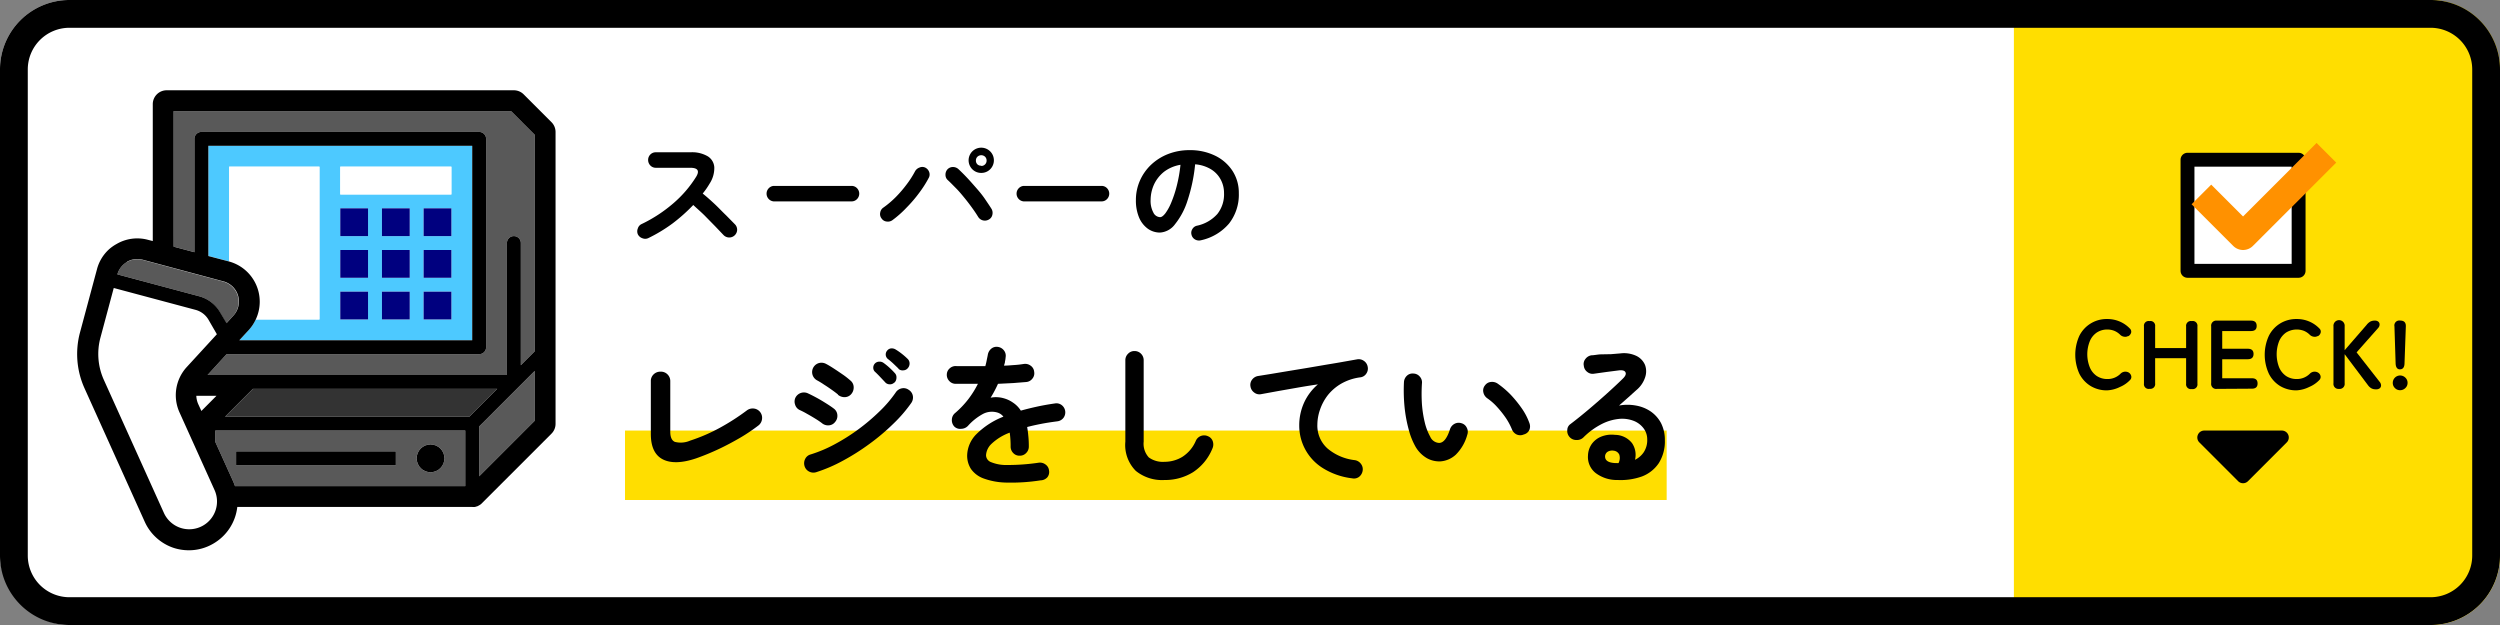
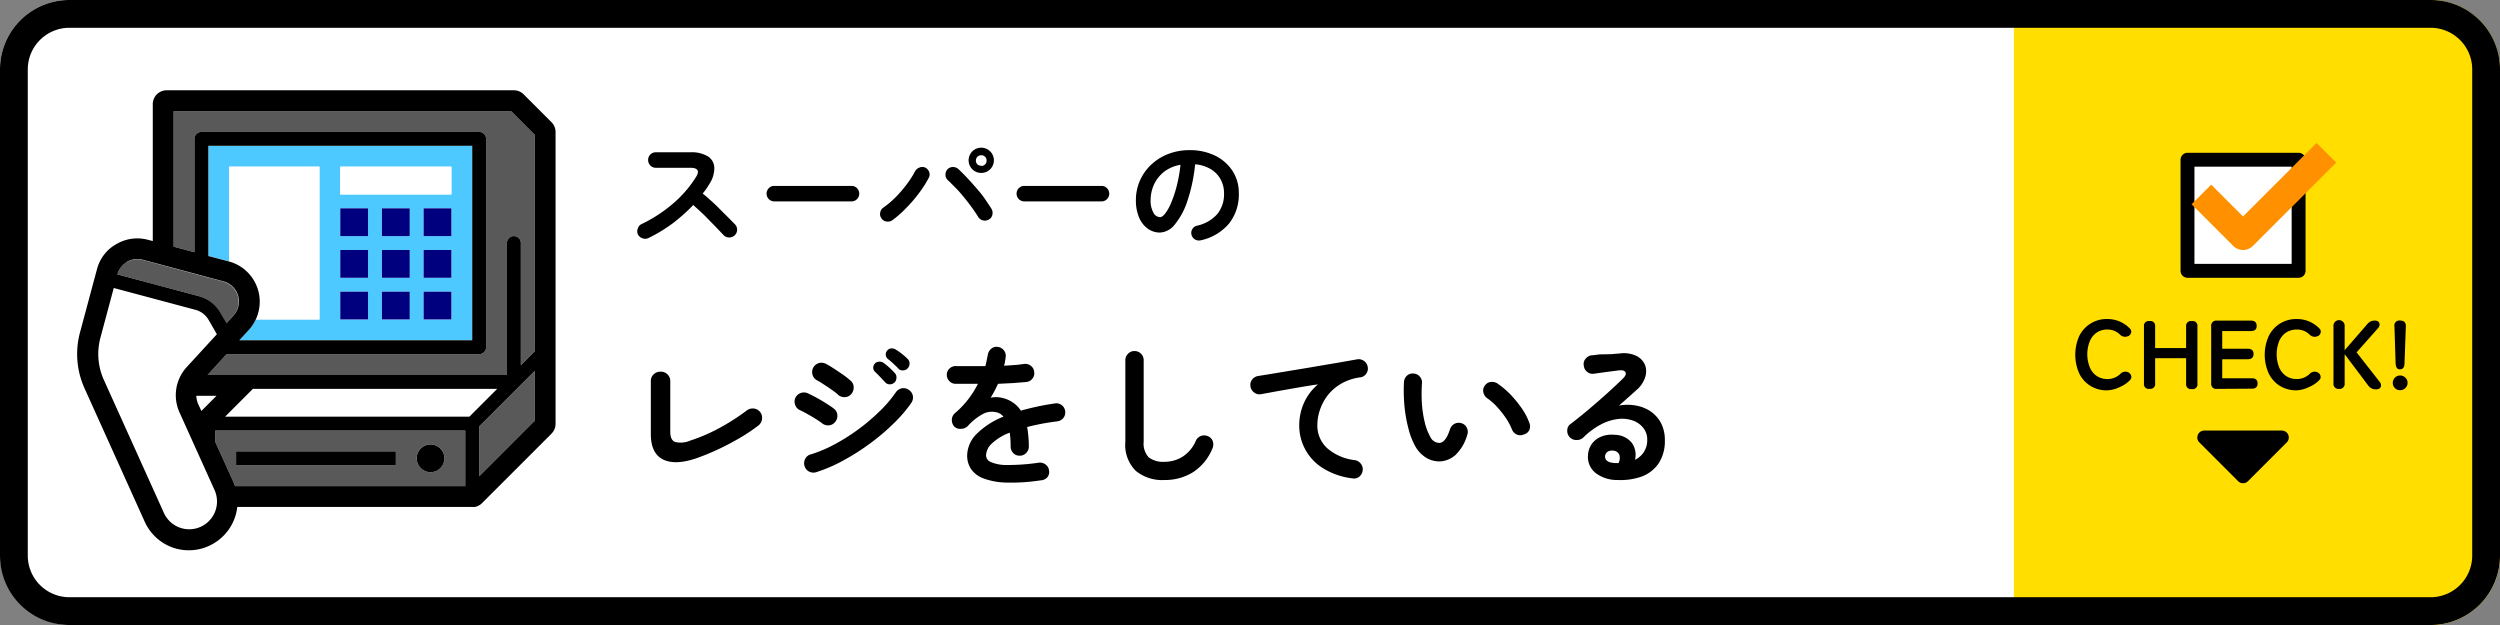
<svg xmlns="http://www.w3.org/2000/svg" id="レイヤー_1" data-name="レイヤー 1" viewBox="0 0 360 90">
  <rect x="0" y="0" width="360" height="90" fill="#808080" stroke="none" />
  <defs>
    <style>.cls-1,.cls-6{fill:none;}.cls-2,.cls-5{fill:#fff;}.cls-3{fill:#ffde00;}.cls-4{clip-path:url(#clip-path);}.cls-5{stroke:#000;stroke-linecap:round;stroke-width:2px;}.cls-5,.cls-6{stroke-linejoin:round;}.cls-6{stroke:#ff9100;stroke-width:4px;}.cls-7{clip-path:url(#clip-path-2);}.cls-8{fill:#595959;}.cls-9{fill:#333;}.cls-10{fill:#4dc9ff;}.cls-11{fill:#00007f;}</style>
    <clipPath id="clip-path">
      <rect class="cls-1" x="298" y="20" width="50" height="50" />
    </clipPath>
    <clipPath id="clip-path-2">
      <rect class="cls-1" x="10" y="10" width="70" height="70" />
    </clipPath>
  </defs>
  <rect class="cls-2" width="360" height="90" rx="10" />
  <path class="cls-3" d="M350,90H290V0h60a10,10,0,0,1,10,10V80A10,10,0,0,1,350,90Z" />
  <g class="cls-4">
    <path d="M303.43,56.21a4.46,4.46,0,0,1-2.37-.62,4.38,4.38,0,0,1-1.64-1.79,6.64,6.64,0,0,1,0-5.43,4.38,4.38,0,0,1,4-2.43,4.51,4.51,0,0,1,1.82.36,4.41,4.41,0,0,1,1.45,1,.62.62,0,0,1,.19.62.87.87,0,0,1-.38.48l-.07,0a.81.81,0,0,1-.52.09,1,1,0,0,1-.62-.3,2.56,2.56,0,0,0-.83-.55,2.68,2.68,0,0,0-1-.19,2.72,2.72,0,0,0-1.53.44,2.8,2.8,0,0,0-1,1.25,5.06,5.06,0,0,0,0,3.75,2.8,2.8,0,0,0,1,1.25,2.72,2.72,0,0,0,1.53.44,2.6,2.6,0,0,0,1.87-.74,1,1,0,0,1,.58-.31,1,1,0,0,1,.56.08l0,0a.8.8,0,0,1,.41.47.61.61,0,0,1-.15.64,4.27,4.27,0,0,1-1.45,1A4.66,4.66,0,0,1,303.43,56.21Z" />
    <path d="M309.5,56a.68.68,0,0,1-.77-.77V47a.68.68,0,0,1,.77-.77h.07a.68.68,0,0,1,.77.77v3.12h4.46V47a.69.69,0,0,1,.78-.77h.08a.68.68,0,0,1,.77.77v8.26a.68.68,0,0,1-.77.77h-.08a.69.69,0,0,1-.78-.77V51.58h-4.46v3.64a.68.68,0,0,1-.77.77Z" />
    <path d="M319.23,56a.72.72,0,0,1-.82-.82V47a.73.73,0,0,1,.82-.83h4.9c.55,0,.83.25.83.76s-.28.74-.83.74H320v2.55h3.68c.55,0,.83.25.83.75s-.28.76-.83.76H320v2.74h4.27c.55,0,.82.25.82.75s-.27.75-.82.75Z" />
    <path d="M330.71,56.21a4.51,4.51,0,0,1-2.37-.62,4.36,4.36,0,0,1-1.63-1.79,6.54,6.54,0,0,1,0-5.43,4.36,4.36,0,0,1,1.63-1.79,4.43,4.43,0,0,1,2.37-.64,4.53,4.53,0,0,1,1.83.36,4.41,4.41,0,0,1,1.45,1,.6.6,0,0,1,.18.62.79.79,0,0,1-.38.48l-.07,0a.78.78,0,0,1-.51.09,1,1,0,0,1-.62-.3,2.56,2.56,0,0,0-.83-.55,2.9,2.9,0,0,0-2.57.25,2.88,2.88,0,0,0-1,1.25,5.2,5.2,0,0,0,0,3.75,2.88,2.88,0,0,0,1,1.25,2.71,2.71,0,0,0,1.52.44,2.62,2.62,0,0,0,1.88-.74,1,1,0,0,1,.57-.31,1,1,0,0,1,.56.08l0,0a.78.78,0,0,1,.42.47.63.63,0,0,1-.15.64,4.31,4.31,0,0,1-1.46,1A4.63,4.63,0,0,1,330.71,56.21Z" />
    <path d="M336.82,56a.72.72,0,0,1-.8-.82V47a.81.81,0,1,1,1.61,0v3.43l3.15-3.63a1.86,1.86,0,0,1,.56-.5,1.35,1.35,0,0,1,.64-.13.71.71,0,0,1,.52.17.52.52,0,0,1,.16.41.72.72,0,0,1-.17.44l-3.14,3.55L342.68,55a.8.8,0,0,1,.19.47.53.53,0,0,1-.16.42.8.8,0,0,1-.59.17,1.21,1.21,0,0,1-.67-.16,1.57,1.57,0,0,1-.46-.43L337.63,51v4.19A.72.72,0,0,1,336.82,56Z" />
    <path d="M345.61,56.19a1,1,0,0,1-.74-.31,1,1,0,0,1-.31-.74,1.06,1.06,0,0,1,1.05-1.07,1.07,1.07,0,0,1,.76.31,1,1,0,0,1,.32.76,1,1,0,0,1-.32.74A1.07,1.07,0,0,1,345.61,56.19Zm0-3c-.4,0-.61-.28-.64-.83L344.8,47a.71.71,0,0,1,.81-.84c.58,0,.85.28.83.84l-.19,5.33C346.24,52.9,346,53.18,345.62,53.18Z" />
    <rect class="cls-5" x="315" y="23" width="16" height="16" />
    <polyline class="cls-6" points="317 28 323 34 335 22" />
    <path d="M322.29,69.29l-5.58-5.58a1,1,0,0,1,.7-1.71h11.18a1,1,0,0,1,.7,1.71l-5.58,5.58A1,1,0,0,1,322.29,69.29Z" />
  </g>
-   <rect class="cls-3" x="90" y="62" width="150" height="10" />
  <path d="M93.33,34.3a1.06,1.06,0,0,1-.84,0,1.11,1.11,0,0,1-.64-.56,1.09,1.09,0,0,1,0-.85,1,1,0,0,1,.55-.63,20.6,20.6,0,0,0,4.58-3,16.57,16.57,0,0,0,3.27-3.81c.52-.86.24-1.29-.87-1.29H94.43a1.07,1.07,0,0,1-.78-.33,1.14,1.14,0,0,1-.32-.79,1.1,1.1,0,0,1,.32-.79,1.06,1.06,0,0,1,.78-.32h5a4.45,4.45,0,0,1,2.49.58,2,2,0,0,1,.94,1.59,4.1,4.1,0,0,1-.67,2.33,10.92,10.92,0,0,1-1,1.44c.56.45,1.12.95,1.71,1.5S104,30.48,104.55,31l1.29,1.31a1.12,1.12,0,0,1,.31.79A1.14,1.14,0,0,1,105,34.2a1.16,1.16,0,0,1-.79-.33L103,32.6,101.43,31c-.55-.54-1.09-1-1.6-1.48a24.81,24.81,0,0,1-3,2.67A22,22,0,0,1,93.33,34.3Z" />
  <path d="M111.4,29a1.12,1.12,0,0,1,0-2.23h11.22a1.07,1.07,0,0,1,.79.33,1.12,1.12,0,0,1,0,1.57,1.07,1.07,0,0,1-.79.33Z" />
  <path d="M128.5,31.71a1.11,1.11,0,0,1-.83.19,1,1,0,0,1-.73-.45,1,1,0,0,1-.19-.83,1.05,1.05,0,0,1,.46-.73A13.46,13.46,0,0,0,129,28.37a17.41,17.41,0,0,0,1.6-1.87,13.59,13.59,0,0,0,1.15-1.8,1.17,1.17,0,0,1,.65-.57,1,1,0,0,1,.83,0,1.13,1.13,0,0,1,.57.64,1,1,0,0,1-.07.86,16,16,0,0,1-1.35,2.12,19.36,19.36,0,0,1-1.83,2.14A15.21,15.21,0,0,1,128.5,31.71Zm13.88-.09a1.13,1.13,0,0,1-1.53-.4c-.22-.36-.49-.77-.83-1.24s-.7-.95-1.1-1.44-.82-1-1.24-1.42-.81-.83-1.17-1.16a1,1,0,0,1-.36-.77,1.14,1.14,0,0,1,.29-.81,1.07,1.07,0,0,1,.78-.33,1.16,1.16,0,0,1,.8.31c.4.37.83.8,1.28,1.28s.9,1,1.34,1.5.85,1,1.22,1.55.68,1,.92,1.39a1.15,1.15,0,0,1,.12.85A1,1,0,0,1,142.38,31.62ZM141.3,24.9a1.79,1.79,0,0,1-1.29-.53,1.82,1.82,0,1,1,2.58,0A1.79,1.79,0,0,1,141.3,24.9Zm0-1a.75.75,0,0,0,.55-.23.74.74,0,0,0,.22-.55.75.75,0,0,0-.22-.55.8.8,0,0,0-1.1,0,.75.75,0,0,0-.22.55.74.74,0,0,0,.22.55A.75.75,0,0,0,141.3,23.86Z" />
  <path d="M147.4,29a1.12,1.12,0,0,1,0-2.23h11.22a1.07,1.07,0,0,1,.79.33,1.12,1.12,0,0,1,0,1.57,1.07,1.07,0,0,1-.79.33Z" />
  <path d="M172.93,34.6a1.14,1.14,0,0,1-.85-.12,1.06,1.06,0,0,1-.5-.67,1,1,0,0,1,.12-.82,1,1,0,0,1,.67-.49,5.42,5.42,0,0,0,2.94-1.7,4.54,4.54,0,0,0,.95-3,4.05,4.05,0,0,0-.51-2,3.85,3.85,0,0,0-1.43-1.46,5.22,5.22,0,0,0-2.22-.68A24.11,24.11,0,0,1,171,28.89a10.43,10.43,0,0,1-1.8,3.4,2.91,2.91,0,0,1-2.17,1.2,3,3,0,0,1-1.75-.56,3.85,3.85,0,0,1-1.25-1.6,6.32,6.32,0,0,1-.46-2.51,6.89,6.89,0,0,1,.57-2.79,7.09,7.09,0,0,1,1.61-2.3,7.62,7.62,0,0,1,2.46-1.55,8.42,8.42,0,0,1,3.1-.56,8.2,8.2,0,0,1,3.65.79,6.21,6.21,0,0,1,2.51,2.18,5.78,5.78,0,0,1,.92,3.24,6.74,6.74,0,0,1-1.4,4.35A7.33,7.33,0,0,1,172.93,34.6Zm-5.87-3.33c.21,0,.46-.18.75-.55a7.35,7.35,0,0,0,.85-1.55,17.15,17.15,0,0,0,.79-2.39,20.89,20.89,0,0,0,.54-3.05,5.36,5.36,0,0,0-2.36,1,5.12,5.12,0,0,0-1.44,1.81,5.48,5.48,0,0,0-.5,2.21,3.54,3.54,0,0,0,.39,1.85A1.12,1.12,0,0,0,167.06,31.27Z" />
  <path d="M100.25,66c-2,.68-3.62.74-4.78.16s-1.75-1.8-1.75-3.66V54.91a1.31,1.31,0,0,1,.4-1,1.37,1.37,0,0,1,1-.39,1.33,1.33,0,0,1,1,.39,1.35,1.35,0,0,1,.4,1v7.26c0,.78.22,1.27.66,1.46a3.39,3.39,0,0,0,2.2-.18,25,25,0,0,0,4.3-1.86,32,32,0,0,0,3.88-2.5,1.39,1.39,0,0,1,1-.26,1.34,1.34,0,0,1,1.17,1.53,1.35,1.35,0,0,1-.52.91,26.06,26.06,0,0,1-2.6,1.75c-1,.58-2,1.12-3.08,1.63A34.71,34.71,0,0,1,100.25,66Z" />
  <path d="M118.34,60.92c-.21-.16-.51-.37-.9-.61s-.79-.48-1.21-.71a11.12,11.12,0,0,0-1.06-.55,1.24,1.24,0,0,1-.68-.8,1.31,1.31,0,0,1,.06-1,1.37,1.37,0,0,1,1.83-.59c.35.16.76.37,1.24.63s.94.54,1.4.83.81.53,1.08.74a1.25,1.25,0,0,1,.48.91,1.32,1.32,0,0,1-.33,1,1.22,1.22,0,0,1-.91.48A1.37,1.37,0,0,1,118.34,60.92ZM117.52,68a1.34,1.34,0,0,1-1-.09,1.3,1.3,0,0,1-.67-.81,1.37,1.37,0,0,1,.09-1,1.21,1.21,0,0,1,.79-.66A19.14,19.14,0,0,0,120.15,64a28.13,28.13,0,0,0,3.43-2.16,29,29,0,0,0,3.06-2.59A17.56,17.56,0,0,0,129,56.49a1.36,1.36,0,0,1,.86-.57,1.26,1.26,0,0,1,1,.22,1.28,1.28,0,0,1,.59.86,1.37,1.37,0,0,1-.21,1,20.22,20.22,0,0,1-2.58,3,30.66,30.66,0,0,1-3.43,2.9,32.27,32.27,0,0,1-3.85,2.44A21.77,21.77,0,0,1,117.52,68Zm3.15-11.19q-.32-.27-.87-.66c-.38-.27-.76-.53-1.16-.78a10.85,10.85,0,0,0-1-.61,1.35,1.35,0,0,1,.33-2.49,1.41,1.41,0,0,1,1,.14c.33.17.72.41,1.18.71s.91.61,1.35.91a12.72,12.72,0,0,1,1,.8,1.24,1.24,0,0,1,.43.94,1.43,1.43,0,0,1-.37,1,1.25,1.25,0,0,1-.94.42A1.47,1.47,0,0,1,120.67,56.85Zm8.12-1.74a.83.83,0,0,1-.67.27.85.85,0,0,1-.68-.32l-.69-.73c-.27-.29-.52-.54-.76-.76a.78.78,0,0,1-.24-.55.86.86,0,0,1,.84-.9.94.94,0,0,1,.63.17,8.72,8.72,0,0,1,.83.67q.47.43.78.78a.86.86,0,0,1,.26.69A1,1,0,0,1,128.79,55.11Zm.59-2-.73-.7q-.43-.4-.81-.69a.84.84,0,0,1-.09-1.19.83.83,0,0,1,.56-.32,1.06,1.06,0,0,1,.65.15,8.19,8.19,0,0,1,.87.6,9.6,9.6,0,0,1,.85.74.91.91,0,0,1,.3.66,1,1,0,0,1-.26.7.86.86,0,0,1-.65.31A.85.85,0,0,1,129.38,53.11Z" />
  <path d="M149.84,69.17a27.41,27.41,0,0,1-5,.32,10,10,0,0,1-3.25-.61,3.8,3.8,0,0,1-1.77-1.35,3.54,3.54,0,0,1-.55-1.93,4.5,4.5,0,0,1,1.33-3.08A11.37,11.37,0,0,1,144.49,60a1.71,1.71,0,0,0-.85-.59,2.76,2.76,0,0,0-2.17.24,8,8,0,0,0-2.08,1.67,1.37,1.37,0,0,1-1,.43,1.18,1.18,0,0,1-1-.36,1.36,1.36,0,0,1-.32-1,1.27,1.27,0,0,1,.45-.9,13.31,13.31,0,0,0,1.91-2,13.86,13.86,0,0,0,1.39-2.22l-1.77,0c-.55,0-1,0-1.42,0a1.23,1.23,0,0,1-.92-.39,1.26,1.26,0,0,1-.37-.93,1.19,1.19,0,0,1,.41-.9,1.26,1.26,0,0,1,1-.33h1.86l2.28,0c.07-.27.14-.54.19-.81s.11-.53.16-.79a1.45,1.45,0,0,1,.48-.89,1.19,1.19,0,0,1,.95-.28,1.31,1.31,0,0,1,.88.49,1.22,1.22,0,0,1,.26,1,3.36,3.36,0,0,1-.09.6c0,.2-.09.41-.15.61.56,0,1.08-.06,1.56-.09s.92-.09,1.3-.15a1.31,1.31,0,0,1,1,.26,1.18,1.18,0,0,1,.49.87,1.19,1.19,0,0,1-.27,1,1.23,1.23,0,0,1-.87.47l-1.87.15-2.2.11a16.73,16.73,0,0,1-1.06,2,3.58,3.58,0,0,1,1-.07,3.94,3.94,0,0,1,.92.16,4.21,4.21,0,0,1,1.29.61A3.87,3.87,0,0,1,147,59.13c.72-.2,1.48-.39,2.3-.57s1.67-.33,2.58-.46a1.25,1.25,0,0,1,1,.23,1.32,1.32,0,0,1,.26,1.84,1.3,1.3,0,0,1-.88.5c-.85.11-1.63.23-2.35.37s-1.39.29-2,.45c.07.39.13.83.17,1.3a14.31,14.31,0,0,1,.07,1.51,1.28,1.28,0,0,1-.39.94,1.23,1.23,0,0,1-.93.38,1.21,1.21,0,0,1-.92-.38,1.31,1.31,0,0,1-.38-.94,13.43,13.43,0,0,0-.13-2,7.67,7.67,0,0,0-2.61,1.6,2.46,2.46,0,0,0-.8,1.64,1.08,1.08,0,0,0,.7,1,5.73,5.73,0,0,0,2.36.42,30.42,30.42,0,0,0,4.51-.33,1.32,1.32,0,0,1,1,.26,1.19,1.19,0,0,1,.5.86,1.2,1.2,0,0,1-.26,1A1.35,1.35,0,0,1,149.84,69.17Z" />
  <path d="M167.7,69.12a6,6,0,0,1-4.14-1.31,5.27,5.27,0,0,1-1.51-4.21V51.88a1.28,1.28,0,0,1,.39-.94,1.24,1.24,0,0,1,.93-.39,1.28,1.28,0,0,1,.94.39,1.31,1.31,0,0,1,.38.94V63.6a2.9,2.9,0,0,0,.74,2.27,3.44,3.44,0,0,0,2.27.63,4.92,4.92,0,0,0,2.57-.72,5.12,5.12,0,0,0,1.94-2.33,1.31,1.31,0,0,1,.77-.69,1.33,1.33,0,0,1,1,.07,1.19,1.19,0,0,1,.67.75,1.41,1.41,0,0,1-.06,1A7.4,7.4,0,0,1,171.79,68,7.6,7.6,0,0,1,167.7,69.12Z" />
  <path d="M194.72,68.88a10.22,10.22,0,0,1-4.29-1.51,7.2,7.2,0,0,1-3.34-6.08,7.92,7.92,0,0,1,.69-3.29,7.56,7.56,0,0,1,2-2.65q-1.32.19-2.82.45l-2.9.51-2.46.45a1.21,1.21,0,0,1-1-.24,1.3,1.3,0,0,1-.53-.86,1.22,1.22,0,0,1,.24-1,1.34,1.34,0,0,1,.88-.52l1.81-.29,2.46-.41,2.79-.46,2.81-.48c.92-.15,1.76-.29,2.52-.43l1.87-.33a1.27,1.27,0,0,1,.94.22,1.28,1.28,0,0,1,.55.82,1.25,1.25,0,0,1-.18,1,1.19,1.19,0,0,1-.83.55,7.47,7.47,0,0,0-2.78.91,6.92,6.92,0,0,0-1.95,1.67A7.21,7.21,0,0,0,190.08,59a6.67,6.67,0,0,0-.38,2.14,4.41,4.41,0,0,0,1.46,3.44,7.36,7.36,0,0,0,3.93,1.68,1.33,1.33,0,0,1,.88.53,1.26,1.26,0,0,1,.25,1,1.39,1.39,0,0,1-.52.88A1.22,1.22,0,0,1,194.72,68.88Z" />
  <path d="M207.41,66.44a3.67,3.67,0,0,1-1.93-.46,4.53,4.53,0,0,1-1.63-1.63,10.07,10.07,0,0,1-1-2.51,19.86,19.86,0,0,1-.6-3.29,24.52,24.52,0,0,1-.08-3.53,1.36,1.36,0,0,1,.42-.91,1.18,1.18,0,0,1,.94-.32,1.22,1.22,0,0,1,.91.43,1.23,1.23,0,0,1,.32,1,23.19,23.19,0,0,0,0,3,16.66,16.66,0,0,0,.42,2.66,8,8,0,0,0,.77,2,1.47,1.47,0,0,0,1.28.9c.63,0,1.16-.67,1.58-2a1.37,1.37,0,0,1,.66-.76,1.27,1.27,0,0,1,1-.07,1.18,1.18,0,0,1,.75.65,1.25,1.25,0,0,1,.07,1,6.44,6.44,0,0,1-1.65,2.87A3.65,3.65,0,0,1,207.41,66.44Zm12-3.87a1.25,1.25,0,0,1-1,0,1.35,1.35,0,0,1-.69-.74,9.29,9.29,0,0,0-.89-1.66,14.54,14.54,0,0,0-1.26-1.58,8.11,8.11,0,0,0-1.42-1.25,1.4,1.4,0,0,1-.55-.86,1.15,1.15,0,0,1,.25-1,1.17,1.17,0,0,1,.87-.48,1.4,1.4,0,0,1,1,.28,12.81,12.81,0,0,1,1.82,1.56,17.06,17.06,0,0,1,1.62,2,8.9,8.9,0,0,1,1.07,2.07,1.34,1.34,0,0,1,0,1A1.2,1.2,0,0,1,219.4,62.57Z" />
  <path d="M232.93,69.12a5.07,5.07,0,0,1-3.15-1,2.93,2.93,0,0,1-1.11-2.53,3.06,3.06,0,0,1,.54-1.65,3.12,3.12,0,0,1,1.35-1.06,4,4,0,0,1,2-.26,3.14,3.14,0,0,1,2.46,1.2,3,3,0,0,1,.42,2.39,3.23,3.23,0,0,0,1.26-1.09,3.17,3.17,0,0,0,.5-1.86,2.61,2.61,0,0,0-.5-1.55,3.28,3.28,0,0,0-1.38-1.08,4.66,4.66,0,0,0-2.06-.32,7,7,0,0,0-2.51.7A10.46,10.46,0,0,0,228,63a1.32,1.32,0,0,1-1,.36,1.28,1.28,0,0,1-1-.45,1.3,1.3,0,0,1-.31-1,1.05,1.05,0,0,1,.45-.84c.91-.69,1.81-1.42,2.72-2.19s1.78-1.53,2.61-2.28,1.56-1.43,2.19-2.05c.4-.38.53-.69.41-.94s-.45-.34-1-.27l-1.71.22-1.79.25a1.2,1.2,0,0,1-1-.25,1.23,1.23,0,0,1-.5-.88,1.16,1.16,0,0,1,.24-1,1.32,1.32,0,0,1,.88-.52c.32,0,.73-.09,1.22-.13L232,51l1.33-.11a4.18,4.18,0,0,1,2.33.37,2.56,2.56,0,0,1,1.23,1.31,2.67,2.67,0,0,1,0,1.79,4,4,0,0,1-1.27,1.83l-1.11,1-1.37,1.21a6.69,6.69,0,0,1,2.44,0,5.44,5.44,0,0,1,2.12.85,4.74,4.74,0,0,1,1.49,1.68,5.31,5.31,0,0,1,.55,2.46,5.87,5.87,0,0,1-.88,3.31,5.11,5.11,0,0,1-2.42,1.91A9.17,9.17,0,0,1,232.93,69.12Zm-.39-2.44h.29a.66.66,0,0,0,.24,0,1.61,1.61,0,0,0,.11-1.21,1,1,0,0,0-.8-.57,1.3,1.3,0,0,0-.86.14.82.82,0,0,0-.39.67C231.12,66.3,231.58,66.62,232.54,66.68Z" />
  <path d="M350,4a6,6,0,0,1,6,6V80a6,6,0,0,1-6,6H10a6,6,0,0,1-6-6V10a6,6,0,0,1,6-6H350m0-4H10A10,10,0,0,0,0,10V80A10,10,0,0,0,10,90H350a10,10,0,0,0,10-10V10A10,10,0,0,0,350,0Z" />
  <g class="cls-7">
    <path class="cls-1" d="M28.27,57a3.25,3.25,0,0,0,.26,1.17l.46,1L31.17,57Z" />
    <path class="cls-8" d="M67,70V62H31v1.63l2.59,5.73c.09.21.17.42.25.64Zm-5-6a2,2,0,1,1-2,2A2,2,0,0,1,62,64ZM34,65H57v2H34Z" />
    <polygon class="cls-8" points="69 61.41 69 68.59 77 60.59 77 53.41 69 61.41" />
-     <polygon class="cls-9" points="36.41 56 32.41 60 67.59 60 71.59 56 36.41 56" />
    <path class="cls-8" d="M73,54V35a1,1,0,0,1,2,0V52.59l2-2V19.41L73.59,16H25V35.52l3,.8V20a1,1,0,0,1,1-1H69a1,1,0,0,1,1,1V50a1,1,0,0,1-1,1H32.63l-2.74,3Z" />
    <path class="cls-10" d="M68,49V21H30V36.86l3,.79h0V24H46V46H36.83a5.91,5.91,0,0,1-1,1.5L34.46,49ZM65,34H61V30h4Zm0,6H61V36h4ZM49,36h4v4H49Zm6,0h4v4H55Zm4-2H55V30h4Zm-6,0H49V30h4Zm-4,8h4v4H49Zm6,0h4v4H55Zm6,0h4v4H61Zm4-14H49V24H65Z" />
    <path class="cls-2" d="M46,24H33V37.66A6,6,0,0,1,36.83,46H46Z" />
    <rect class="cls-11" x="55" y="30" width="4" height="4" />
    <rect class="cls-11" x="61" y="30" width="4" height="4" />
    <rect class="cls-11" x="55" y="36" width="4" height="4" />
    <rect class="cls-11" x="61" y="36" width="4" height="4" />
    <rect class="cls-11" x="55" y="42" width="4" height="4" />
    <rect class="cls-11" x="61" y="42" width="4" height="4" />
    <rect class="cls-11" x="49" y="30" width="4" height="4" />
    <rect class="cls-11" x="49" y="36" width="4" height="4" />
    <rect class="cls-11" x="49" y="42" width="4" height="4" />
    <rect class="cls-2" x="49" y="24" width="16" height="4" />
    <path class="cls-2" d="M30,46a3.08,3.08,0,0,0-1.82-1.4L16.38,41.44l-1.93,7.2a9.07,9.07,0,0,0,.49,6L23.62,73.9a4,4,0,0,0,5.59,1.8,4,4,0,0,0,1.64-5.11L25.8,59.4a6,6,0,0,1,1-6.52l4.37-4.76Z" />
    <path class="cls-8" d="M28.67,42.66a5,5,0,0,1,3,2.33l.91,1.58,1-1.1a3,3,0,0,0-1.43-4.92L20.56,37.43a3,3,0,0,0-2.28.3,3,3,0,0,0-1.38,1.78Z" />
    <path d="M79.41,17.59l-4-4A2,2,0,0,0,74,13H24a2,2,0,0,0-2,2V34.71l-.67-.17a5.9,5.9,0,0,0-4.55.6,6,6,0,0,0-1,.69,5.88,5.88,0,0,0-1.83,3l-.25.92h0l-2.19,8.16a12,12,0,0,0,.66,8l8.68,19.24a7,7,0,0,0,4.2,3.76,7.13,7.13,0,0,0,2.14.33,6.93,6.93,0,0,0,3.48-.93A7,7,0,0,0,34.17,73H68a1.72,1.72,0,0,0,.39,0,1.66,1.66,0,0,0,.21-.06l.17-.05.22-.12.12-.07a1.42,1.42,0,0,0,.3-.25l10-10A2,2,0,0,0,80,61V19A2,2,0,0,0,79.41,17.59ZM77,60.59l-8,8V61.41l8-8ZM29.21,75.7a4,4,0,0,1-5.59-1.8L14.94,54.67a9.07,9.07,0,0,1-.49-6l1.93-7.2,11.78,3.15A3.08,3.08,0,0,1,30,46l1.23,2.13-4.37,4.76a6,6,0,0,0-1,6.52l5.05,11.19A4,4,0,0,1,29.21,75.7Zm-10.93-38a3,3,0,0,1,2.28-.3l11.63,3.12a3,3,0,0,1,1.43,4.92l-1,1.1L31.71,45a5,5,0,0,0-3-2.33L16.9,39.51A3,3,0,0,1,18.28,37.73ZM25,16H73.59L77,19.41V50.59l-2,2V35a1,1,0,0,0-2,0V54H29.89l2.74-3H69a1,1,0,0,0,1-1V20a1,1,0,0,0-1-1H29a1,1,0,0,0-1,1V36.32l-3-.8ZM36.83,46A6,6,0,0,0,33,37.66h0l-3-.79V21H68V49H34.46l1.38-1.5A5.91,5.91,0,0,0,36.83,46ZM31.17,57,29,59.18l-.46-1A3.25,3.25,0,0,1,28.27,57Zm5.24-1H71.59l-4,4H32.41ZM33.59,69.36,31,63.63V62H67v8H33.84C33.76,69.78,33.68,69.57,33.59,69.36Z" />
    <rect x="34" y="65" width="23" height="2" />
    <circle cx="62" cy="66" r="2" />
  </g>
</svg>